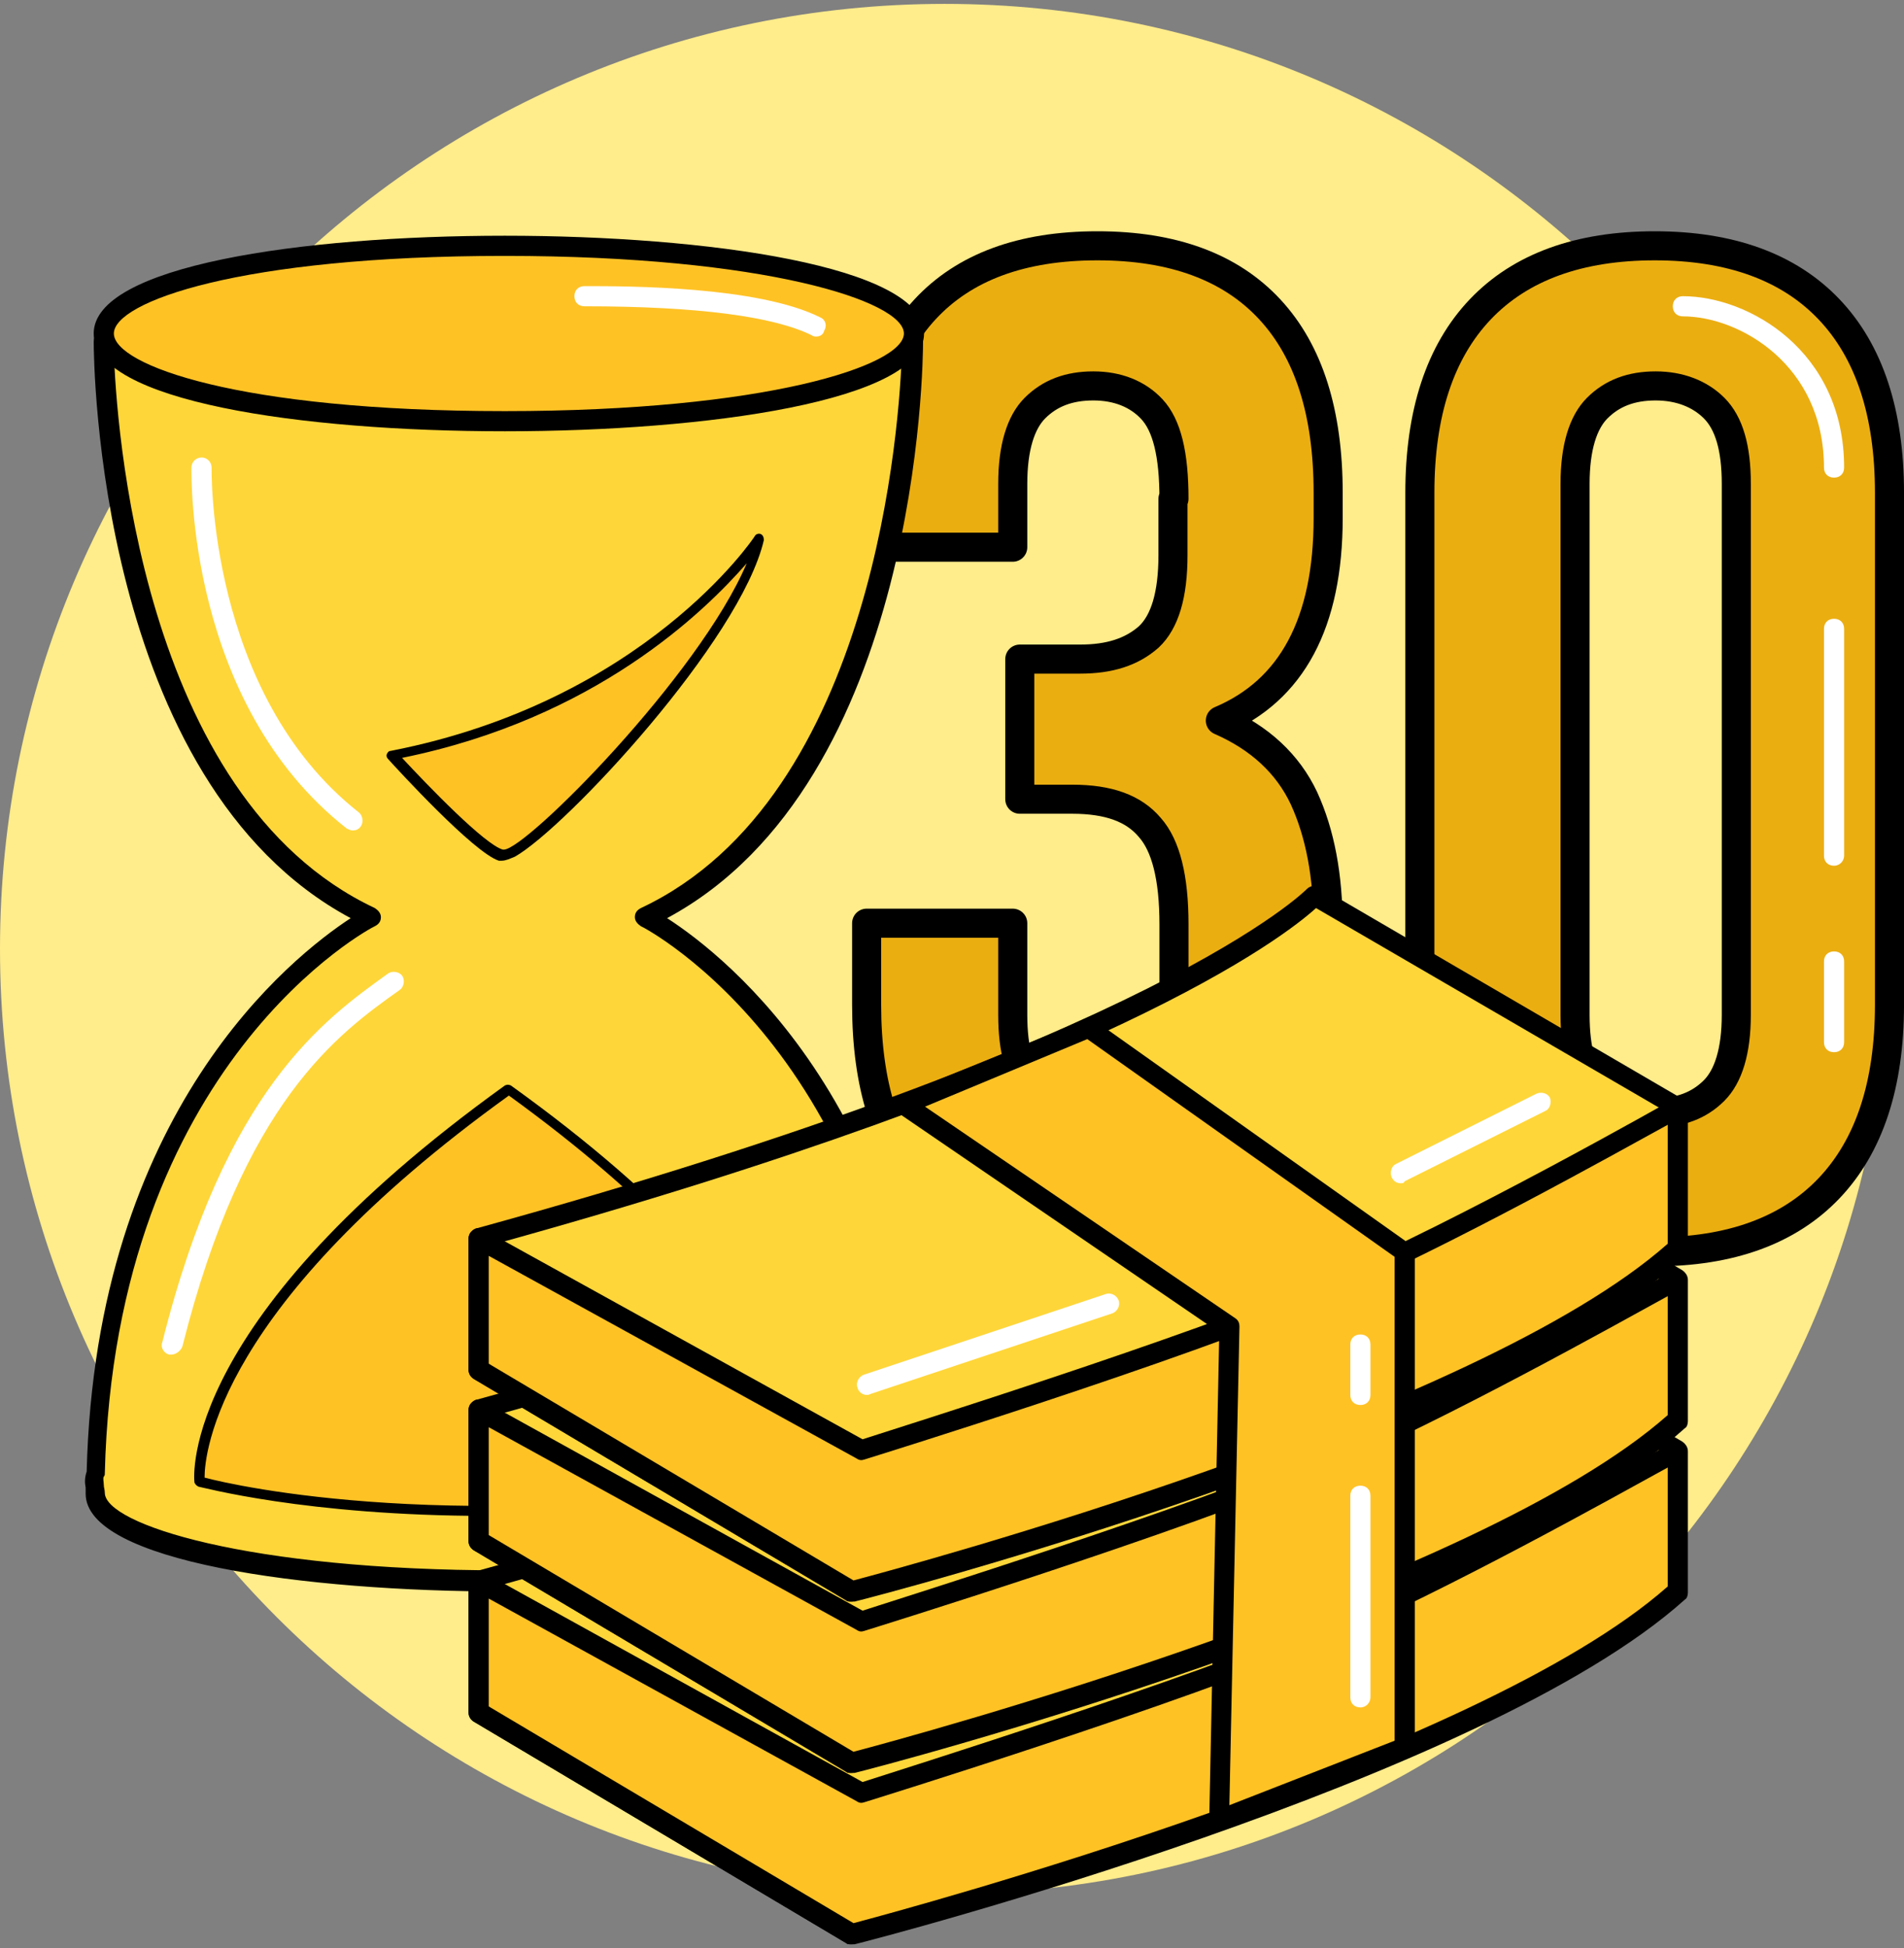
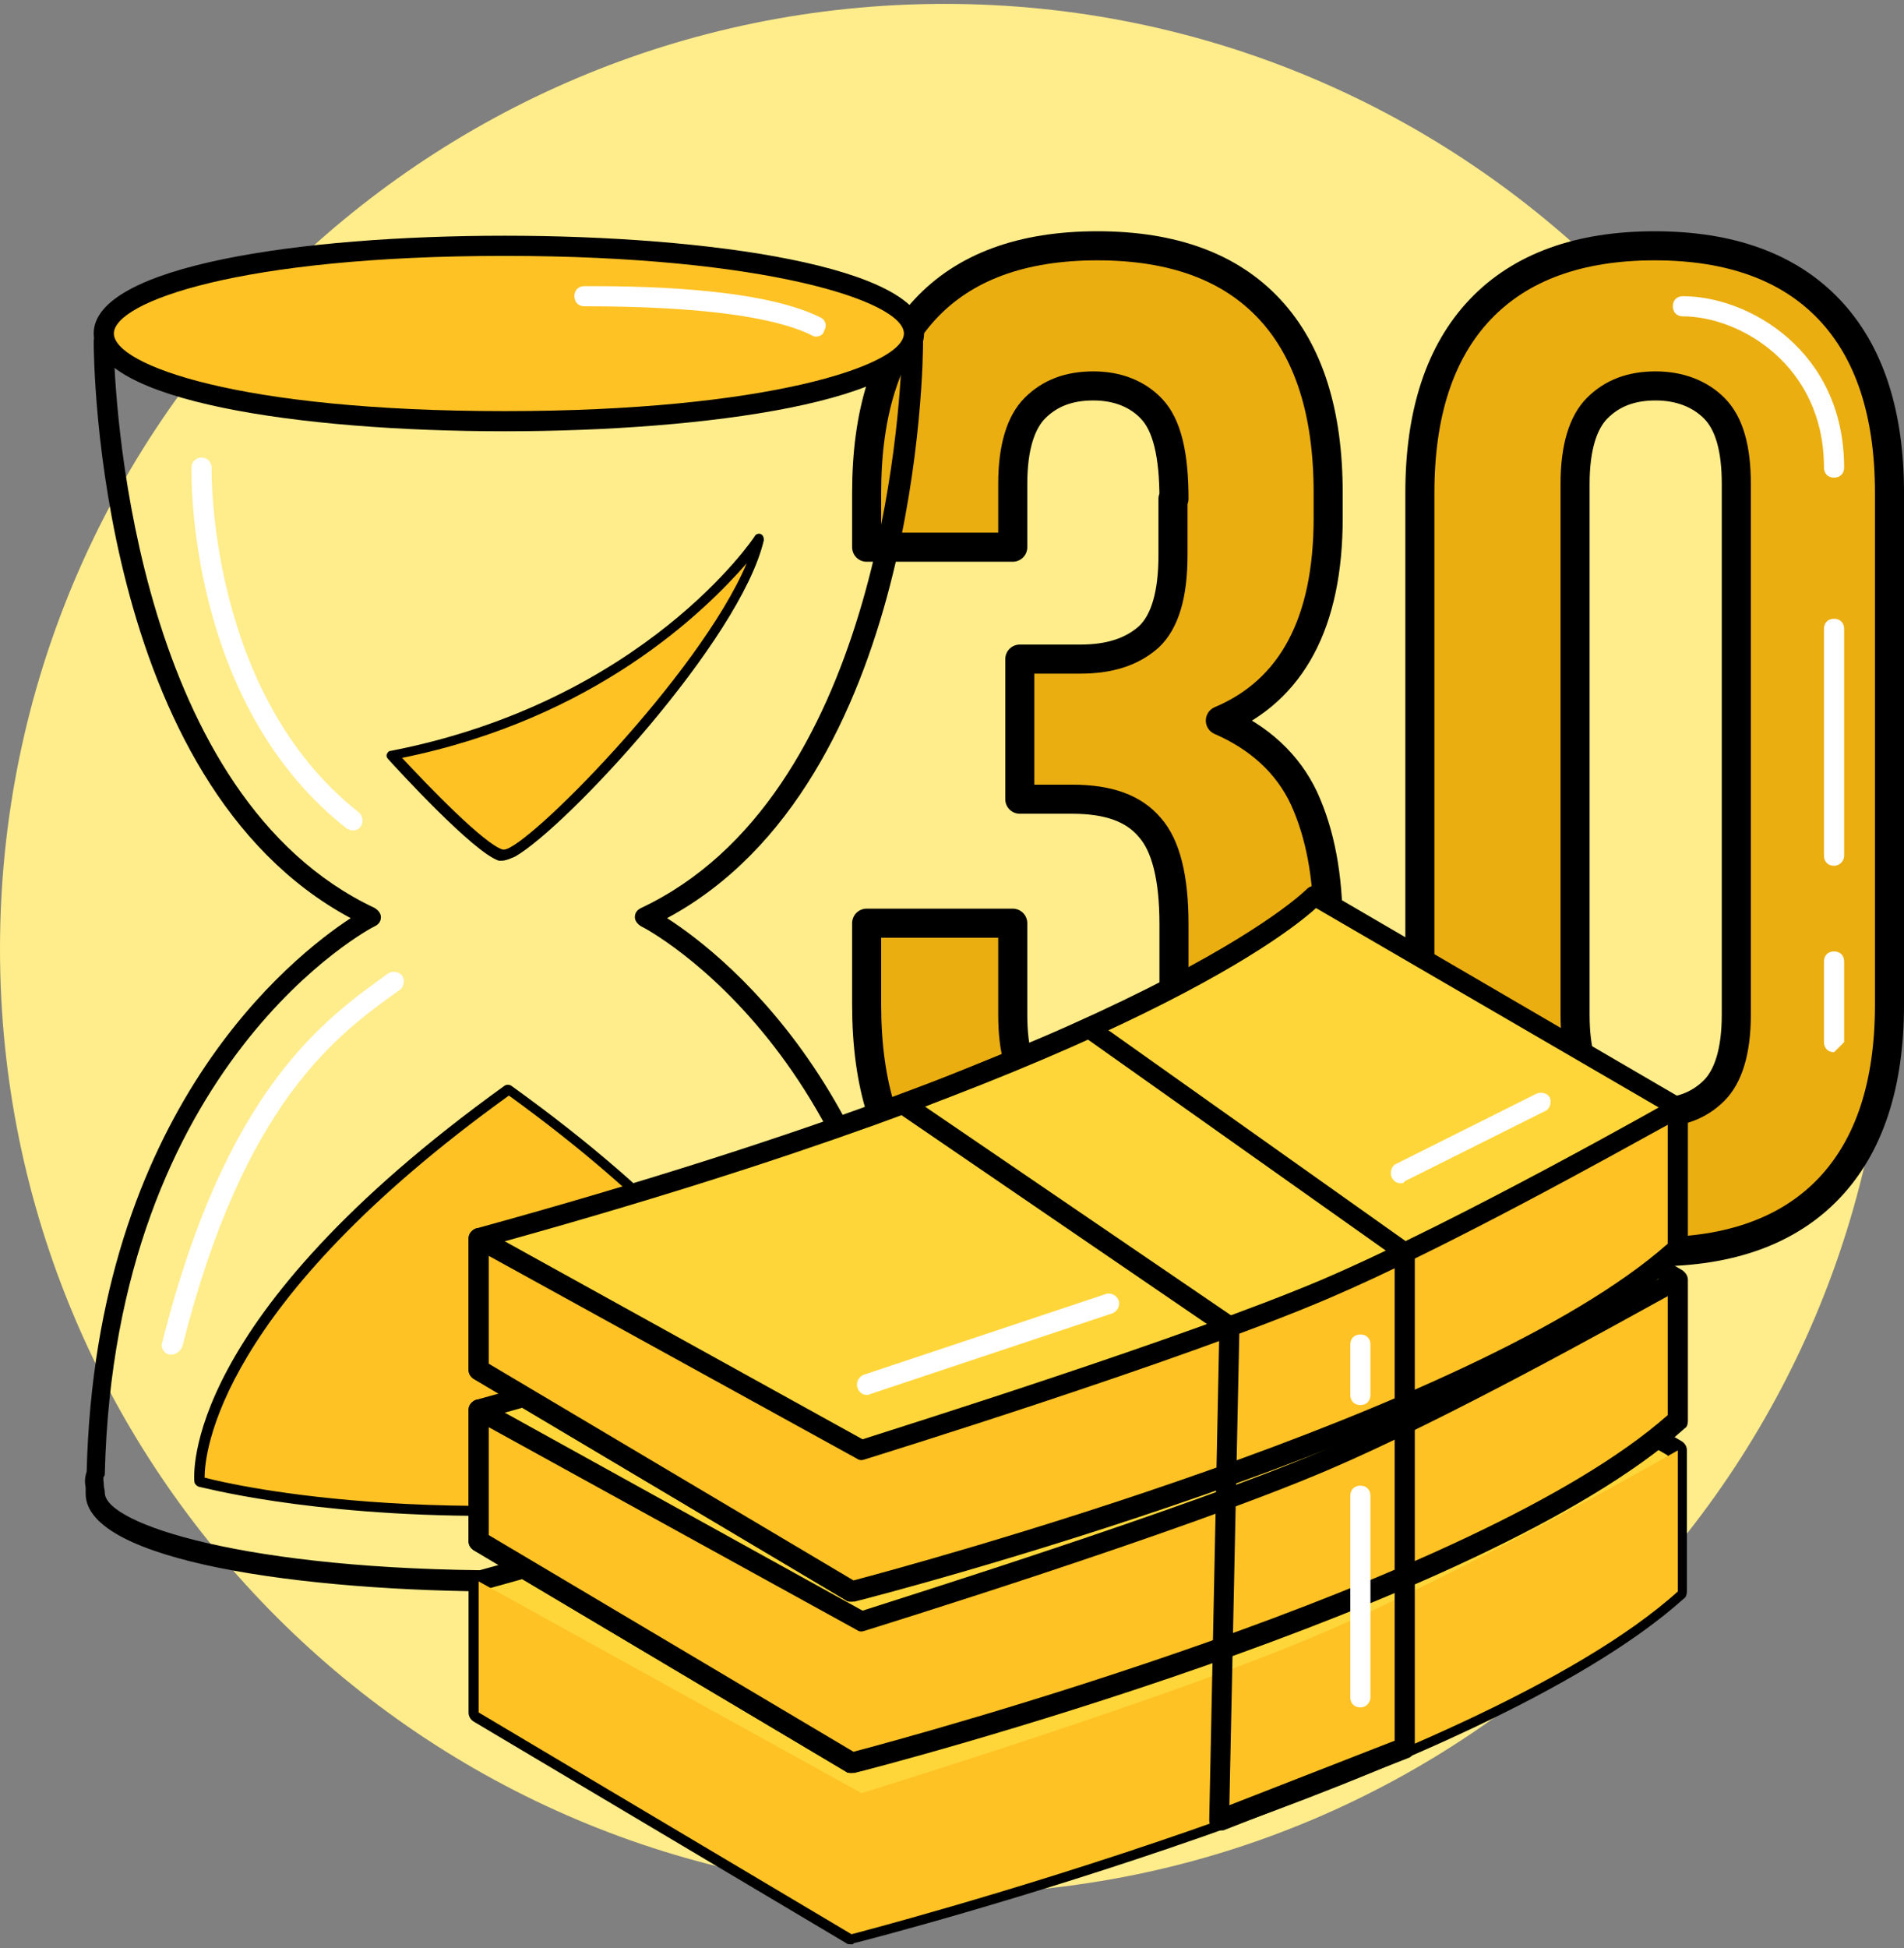
<svg xmlns="http://www.w3.org/2000/svg" width="131" height="134" viewBox="0 0 131 134" fill="none">
  <rect x="0" y="0" width="131" height="134" fill="#808080" stroke="none" />
  <path d="M64.999 130.266C100.898 130.266 129.999 101.165 129.999 65.267C129.999 29.368 100.898 0.267 64.999 0.267C29.101 0.267 0 29.368 0 65.267C0 101.165 29.101 130.266 64.999 130.266Z" fill="#FFEC8B" />
  <path d="M80.773 34.31C80.773 31.259 80.288 29.248 79.248 28.139C78.278 27.099 76.891 26.544 75.227 26.544C73.563 26.544 72.246 27.03 71.206 28.07C70.235 29.041 69.68 30.774 69.68 33.27V37.638H59.627V33.894C59.627 28.416 60.944 24.187 63.648 21.275C66.352 18.363 70.304 16.907 75.504 16.907C80.704 16.907 84.656 18.363 87.36 21.275C90.064 24.187 91.381 28.416 91.381 33.894V35.627C91.381 42.838 88.885 47.483 83.963 49.563C86.667 50.742 88.608 52.544 89.717 54.902C90.827 57.328 91.381 60.24 91.381 63.776V69.115C91.381 74.592 90.064 78.821 87.36 81.733C84.656 84.645 80.704 86.101 75.504 86.101C70.304 86.101 66.352 84.645 63.648 81.733C60.944 78.821 59.627 74.592 59.627 69.115V63.499H69.68V69.808C69.68 72.235 70.165 73.968 71.206 75.008C72.176 75.979 73.563 76.533 75.227 76.533C76.891 76.533 78.208 76.048 79.248 75.008C80.219 73.968 80.773 71.957 80.773 68.907V63.568C80.773 60.379 80.219 58.16 79.109 56.912C78 55.595 76.267 54.971 73.771 54.971H70.165V45.334H74.326C76.336 45.334 77.862 44.848 79.04 43.808C80.15 42.768 80.704 40.896 80.704 38.192V34.31H80.773Z" fill="#EBAE11" stroke="black" stroke-width="2" stroke-miterlimit="10" stroke-linejoin="round" />
  <path d="M97.691 33.894C97.691 28.416 99.078 24.187 101.851 21.275C104.625 18.363 108.646 16.907 113.846 16.907C119.046 16.907 123.067 18.363 125.841 21.275C128.614 24.187 130.001 28.416 130.001 33.894V69.115C130.001 74.592 128.614 78.821 125.841 81.733C123.067 84.645 119.046 86.101 113.846 86.101C108.646 86.101 104.625 84.645 101.851 81.733C99.078 78.821 97.691 74.592 97.691 69.115V33.894ZM108.369 69.808C108.369 72.235 108.854 73.968 109.894 75.008C110.865 75.978 112.251 76.533 113.915 76.533C115.579 76.533 116.897 76.048 117.937 75.008C118.907 74.037 119.462 72.304 119.462 69.808V33.27C119.462 30.843 118.977 29.11 117.937 28.07C116.966 27.099 115.579 26.544 113.915 26.544C112.251 26.544 110.934 27.03 109.894 28.07C108.923 29.04 108.369 30.773 108.369 33.27V69.808Z" fill="#EBAE11" stroke="black" stroke-width="2" stroke-miterlimit="10" stroke-linejoin="round" />
  <path d="M126.187 32.853C125.771 32.853 125.494 32.576 125.494 32.16C125.494 25.088 119.67 21.76 115.787 21.76C115.371 21.76 115.094 21.483 115.094 21.067C115.094 20.651 115.371 20.373 115.787 20.373C120.294 20.373 126.88 24.117 126.88 32.16C126.88 32.576 126.603 32.853 126.187 32.853Z" fill="white" />
-   <path d="M126.187 72.373C125.771 72.373 125.494 72.096 125.494 71.68V66.133C125.494 65.717 125.771 65.44 126.187 65.44C126.603 65.44 126.881 65.717 126.881 66.133V71.68C126.881 72.096 126.603 72.373 126.187 72.373Z" fill="white" />
+   <path d="M126.187 72.373C125.771 72.373 125.494 72.096 125.494 71.68V66.133C125.494 65.717 125.771 65.44 126.187 65.44C126.603 65.44 126.881 65.717 126.881 66.133V71.68Z" fill="white" />
  <path d="M126.187 59.547C125.771 59.547 125.494 59.27 125.494 58.853V43.254C125.494 42.838 125.771 42.56 126.187 42.56C126.603 42.56 126.881 42.838 126.881 43.254V58.853C126.881 59.2 126.603 59.547 126.187 59.547Z" fill="white" />
-   <path d="M63.44 101.563C62.885 72.304 44.512 63.083 44.512 63.083C62.885 54.486 62.885 23.494 62.885 23.494H7.141C7.141 23.494 7.141 54.486 25.514 63.083C25.514 63.083 7.28 72.235 6.587 101.285C6.379 101.701 6.587 102.187 6.587 102.672C6.587 106 18.581 108.704 34.736 108.704C50.89 108.704 63.44 106 63.44 102.672C63.44 102.325 63.44 101.563 63.44 101.563Z" fill="#FFD639" />
  <path d="M34.736 109.467C20.869 109.467 5.893 107.387 5.893 102.741C5.893 102.603 5.893 102.464 5.893 102.325C5.824 101.979 5.824 101.632 5.963 101.216C6.587 76.395 20.106 65.787 24.128 63.152C6.656 53.792 6.448 24.742 6.448 23.494C6.448 23.078 6.725 22.8 7.141 22.8H62.815C63.231 22.8 63.509 23.078 63.509 23.494C63.509 24.742 63.301 53.792 45.898 63.152C49.989 65.787 63.578 76.464 64.133 101.563V102.741C64.133 107.179 49.295 109.467 34.736 109.467ZM7.835 24.187C7.973 28.763 9.568 54.832 25.792 62.459C26 62.598 26.208 62.806 26.208 63.083C26.208 63.36 26.069 63.568 25.792 63.707C25.584 63.776 7.904 73.067 7.211 101.355C7.211 101.424 7.211 101.493 7.141 101.563C7.072 101.701 7.141 101.909 7.141 102.117C7.141 102.325 7.211 102.464 7.211 102.672C7.211 104.821 16.986 108.011 34.666 108.011C52.693 108.011 62.677 104.821 62.677 102.672V101.563C62.122 73.067 44.304 63.776 44.096 63.707C43.888 63.568 43.68 63.36 43.68 63.083C43.68 62.806 43.818 62.598 44.096 62.459C60.319 54.832 61.914 28.763 62.053 24.187H7.835Z" fill="black" />
  <path d="M62.886 22.939C62.886 26.267 51.238 28.971 34.737 28.971C18.236 28.971 7.143 26.267 7.143 22.939C7.143 19.611 18.236 16.907 34.737 16.907C51.238 16.907 62.886 19.611 62.886 22.939Z" fill="#FFC225" />
  <path d="M34.735 29.664C20.66 29.664 6.447 27.584 6.447 22.939C6.447 18.294 20.66 16.214 34.735 16.214C48.602 16.214 63.578 18.294 63.578 22.939C63.578 27.584 48.602 29.664 34.735 29.664ZM34.735 17.601C16.431 17.601 7.834 20.79 7.834 22.939C7.834 25.088 16.362 28.278 34.735 28.278C52.623 28.278 62.191 25.158 62.191 22.939C62.191 20.721 52.623 17.601 34.735 17.601Z" fill="black" />
  <path d="M26.973 51.92C26.973 51.92 32.727 58.23 34.461 58.784C36.194 59.339 50.546 44.432 52.279 36.944C52.21 37.014 44.791 48.454 26.973 51.92Z" fill="#FFC225" />
  <path d="M34.528 59.2C34.459 59.2 34.39 59.2 34.32 59.2C32.587 58.646 27.318 52.891 26.694 52.198C26.624 52.128 26.555 51.99 26.624 51.851C26.694 51.712 26.763 51.643 26.902 51.643C44.304 48.246 51.862 37.014 51.931 36.875C52 36.736 52.208 36.667 52.347 36.736C52.486 36.806 52.555 36.944 52.555 37.152C50.96 44.016 38.966 56.912 35.43 58.923C35.083 59.062 34.806 59.2 34.528 59.2ZM27.664 52.128C29.467 54.07 33.35 58.091 34.598 58.438C34.598 58.438 34.598 58.438 34.667 58.438C36.192 58.438 48.118 46.443 51.376 38.747C48.464 42.075 40.976 49.424 27.664 52.128Z" fill="black" />
  <path d="M56.227 101.909C56.227 101.909 57.406 91.024 35.012 74.939C12.617 91.024 13.796 101.909 13.796 101.909C13.796 101.909 29.742 106.485 56.227 101.909Z" fill="#FFC225" />
  <path d="M33.557 104.267C21.008 104.267 13.797 102.256 13.659 102.256C13.52 102.187 13.451 102.117 13.381 101.979C13.312 101.493 12.48 90.677 34.736 74.662C34.874 74.592 35.013 74.592 35.152 74.662C57.477 90.677 56.576 101.493 56.506 101.979C56.506 102.117 56.368 102.256 56.229 102.256C47.493 103.781 39.866 104.267 33.557 104.267ZM14.075 101.632C16.155 102.187 31.685 105.723 55.882 101.632C55.882 99.899 54.842 89.707 35.013 75.355C14.976 89.776 14.075 99.968 14.075 101.632Z" fill="black" />
  <path d="M11.786 93.173C11.716 93.173 11.647 93.173 11.647 93.173C11.3 93.104 11.023 92.688 11.162 92.341C15.529 74.939 22.255 70.155 26.692 66.965C26.969 66.757 27.455 66.827 27.663 67.104C27.871 67.381 27.801 67.867 27.524 68.075C23.225 71.125 16.777 75.771 12.548 92.619C12.409 92.965 12.063 93.173 11.786 93.173Z" fill="white" />
  <path d="M24.266 57.12C24.127 57.12 23.988 57.051 23.85 56.982C12.895 48.385 13.172 32.785 13.172 32.161C13.172 31.745 13.519 31.467 13.866 31.467C14.282 31.467 14.559 31.814 14.559 32.161C14.559 32.299 14.282 47.691 24.682 55.872C24.959 56.08 25.028 56.566 24.82 56.843C24.682 57.051 24.474 57.12 24.266 57.12Z" fill="white" />
  <path d="M56.159 23.147C56.09 23.147 55.951 23.147 55.882 23.078C53.247 21.76 47.978 21.067 40.213 21.067C39.797 21.067 39.52 20.79 39.52 20.374C39.52 19.958 39.797 19.68 40.213 19.68C43.194 19.68 52.138 19.68 56.437 21.83C56.783 21.968 56.922 22.384 56.714 22.731C56.645 23.008 56.437 23.147 56.159 23.147Z" fill="white" />
  <path d="M32.932 108.773V117.786L58.585 133.04C58.585 133.04 101.571 121.946 115.438 109.466V99.76L90.478 85.2C90.478 85.2 80.771 95.6 32.932 108.773Z" fill="#FFD639" />
  <path d="M58.585 133.733C58.446 133.733 58.307 133.733 58.238 133.663L32.585 118.41C32.377 118.272 32.238 118.064 32.238 117.786V108.773C32.238 108.426 32.446 108.218 32.724 108.08C79.662 95.184 89.854 84.784 89.923 84.715C90.131 84.507 90.478 84.437 90.755 84.576L115.715 99.136C115.923 99.274 116.062 99.482 116.062 99.76V109.466C116.062 109.674 115.992 109.882 115.854 109.952C101.987 122.432 60.457 133.247 58.723 133.663C58.723 133.733 58.654 133.733 58.585 133.733ZM33.625 117.37L58.723 132.277C62.398 131.306 101.571 120.768 114.744 109.12V100.106L90.547 86.032C88.329 88.042 76.126 97.541 33.625 109.258V117.37Z" fill="black" />
  <path d="M59.278 123.333L32.932 108.773V117.786L58.585 133.039C58.585 133.039 101.571 121.946 115.438 109.466V99.76C115.438 99.76 100.878 108.079 91.171 112.239C80.91 116.677 59.278 123.333 59.278 123.333Z" fill="#FFC225" />
-   <path d="M58.585 133.733C58.446 133.733 58.307 133.733 58.238 133.663L32.585 118.41C32.377 118.271 32.238 118.063 32.238 117.786V108.773C32.238 108.495 32.377 108.287 32.585 108.149C32.793 108.01 33.07 108.01 33.278 108.149L59.347 122.57C61.913 121.738 81.395 115.637 90.894 111.615C100.462 107.525 114.952 99.274 115.091 99.205C115.299 99.066 115.576 99.066 115.784 99.205C115.992 99.344 116.131 99.552 116.131 99.829V109.535C116.131 109.743 116.062 109.951 115.923 110.021C102.056 122.501 60.526 133.317 58.793 133.733C58.723 133.733 58.654 133.733 58.585 133.733ZM33.625 117.37L58.723 132.277C62.398 131.306 101.571 120.767 114.744 109.119V100.938C111.208 102.879 99.56 109.397 91.448 112.863C81.257 117.231 59.694 123.887 59.486 123.957C59.278 124.026 59.139 124.026 58.931 123.887L33.625 109.951V117.37Z" fill="black" />
  <path d="M32.932 96.986V106L58.585 121.253C58.585 121.253 101.571 110.159 115.438 97.68V87.973L90.478 73.413C90.478 73.413 80.771 83.813 32.932 96.986Z" fill="#FFD639" />
  <path d="M58.585 121.946C58.446 121.946 58.307 121.946 58.238 121.877L32.585 106.624C32.377 106.485 32.238 106.277 32.238 106V96.986C32.238 96.64 32.446 96.432 32.724 96.293C79.662 83.397 89.854 72.997 89.923 72.928C90.131 72.72 90.478 72.65 90.755 72.789L115.715 87.349C115.923 87.488 116.062 87.696 116.062 87.973V97.68C116.062 97.888 115.992 98.096 115.854 98.165C101.987 110.645 60.457 121.461 58.723 121.877C58.723 121.946 58.654 121.946 58.585 121.946ZM33.625 105.584L58.723 120.49C62.398 119.519 101.571 108.981 114.744 97.333V88.32L90.547 74.245C88.329 76.256 76.126 85.754 33.625 97.472V105.584Z" fill="black" />
  <path d="M59.278 111.546L32.932 96.986V105.999L58.585 121.253C58.585 121.253 101.571 110.159 115.438 97.68V87.973C115.438 87.973 100.878 96.293 91.171 100.453C80.91 104.89 59.278 111.546 59.278 111.546Z" fill="#FFC225" />
  <path d="M58.585 121.946C58.446 121.946 58.307 121.946 58.238 121.877L32.585 106.624C32.377 106.485 32.238 106.277 32.238 106V96.986C32.238 96.709 32.377 96.501 32.585 96.362C32.793 96.224 33.07 96.224 33.278 96.362L59.347 110.784C61.913 109.952 81.395 103.85 90.894 99.829C100.462 95.738 114.952 87.488 115.091 87.418C115.299 87.28 115.576 87.28 115.784 87.418C115.992 87.557 116.131 87.765 116.131 88.043V97.749C116.131 97.957 116.062 98.165 115.923 98.234C102.056 110.714 60.526 121.53 58.793 121.946C58.723 121.946 58.654 121.946 58.585 121.946ZM33.625 105.584L58.723 120.49C62.398 119.52 101.571 108.981 114.744 97.333V89.152C111.208 91.093 99.56 97.61 91.448 101.077C81.257 105.445 59.694 112.101 59.486 112.17C59.278 112.24 59.139 112.24 58.931 112.101L33.625 98.165V105.584Z" fill="black" />
  <path d="M32.932 85.2V94.213L58.585 109.466C58.585 109.466 101.571 98.373 115.438 85.893V76.187L90.478 61.627C90.478 61.627 80.771 72.027 32.932 85.2Z" fill="#FFD639" />
  <path d="M58.585 110.16C58.446 110.16 58.307 110.16 58.238 110.09L32.585 94.837C32.377 94.698 32.238 94.49 32.238 94.213V85.2C32.238 84.853 32.446 84.645 32.724 84.506C79.662 71.611 89.854 61.211 89.923 61.141C90.131 60.933 90.478 60.864 90.755 61.003L115.715 75.562C115.923 75.701 116.062 75.909 116.062 76.186V85.893C116.062 86.101 115.992 86.309 115.854 86.378C101.987 98.858 60.457 109.674 58.723 110.09C58.723 110.16 58.654 110.16 58.585 110.16ZM33.625 93.797L58.723 108.704C62.398 107.733 101.571 97.194 114.744 85.546V76.533L90.547 62.459C88.329 64.469 76.126 73.968 33.625 85.685V93.797Z" fill="black" />
  <path d="M59.278 99.76L32.932 85.2V94.213L58.585 109.466C58.585 109.466 101.571 98.373 115.438 85.893V76.186C115.438 76.186 100.878 84.507 91.171 88.666C80.91 93.104 59.278 99.76 59.278 99.76Z" fill="#FFC225" />
  <path d="M58.585 110.16C58.446 110.16 58.307 110.16 58.238 110.09L32.585 94.837C32.377 94.698 32.238 94.49 32.238 94.213V85.2C32.238 84.922 32.377 84.714 32.585 84.576C32.793 84.437 33.07 84.437 33.278 84.576L59.347 98.997C61.913 98.165 81.395 92.064 90.894 88.042C100.462 83.952 114.952 75.701 115.091 75.632C115.299 75.493 115.576 75.493 115.784 75.632C115.992 75.77 116.131 75.978 116.131 76.256V85.962C116.131 86.17 116.062 86.378 115.923 86.448C102.056 98.928 60.526 109.744 58.793 110.16C58.723 110.16 58.654 110.16 58.585 110.16ZM33.625 93.797L58.723 108.704C62.398 107.733 101.571 97.194 114.744 85.546V77.365C111.208 79.306 99.56 85.824 91.448 89.29C81.257 93.658 59.694 100.314 59.486 100.384C59.278 100.453 59.139 100.453 58.931 100.314L33.625 86.378V93.797Z" fill="black" />
-   <path d="M62.19 75.909L84.584 91.232L83.891 125.205L96.717 120.213V86.101L74.947 70.709L62.19 75.909Z" fill="#FFC225" />
  <path d="M83.891 125.898C83.752 125.898 83.614 125.829 83.475 125.76C83.267 125.621 83.198 125.413 83.198 125.205L83.891 91.648L61.774 76.533C61.566 76.395 61.427 76.117 61.497 75.909C61.497 75.632 61.705 75.424 61.913 75.355L74.67 70.155C74.878 70.085 75.155 70.085 75.363 70.224L97.064 85.616C97.272 85.755 97.342 85.963 97.342 86.171V120.282C97.342 120.56 97.134 120.837 96.926 120.906L84.168 125.898C84.099 125.898 83.96 125.898 83.891 125.898ZM63.646 76.117L85 90.677C85.208 90.816 85.278 91.024 85.278 91.232L84.584 124.165L95.955 119.728V86.448L74.808 71.472L63.646 76.117Z" fill="black" />
  <path d="M59.626 95.946C59.349 95.946 59.072 95.738 59.002 95.461C58.864 95.115 59.072 94.698 59.418 94.56L76.058 89.013C76.405 88.874 76.821 89.082 76.96 89.429C77.098 89.776 76.89 90.192 76.544 90.331L59.904 95.877C59.765 95.946 59.696 95.946 59.626 95.946Z" fill="white" />
  <path d="M96.372 81.387C96.094 81.387 95.886 81.248 95.748 80.971C95.609 80.624 95.748 80.208 96.025 80.069L105.732 75.216C106.078 75.077 106.494 75.216 106.633 75.493C106.772 75.84 106.633 76.256 106.356 76.395L96.649 81.248C96.58 81.387 96.51 81.387 96.372 81.387Z" fill="white" />
  <path d="M93.598 117.44C93.182 117.44 92.904 117.162 92.904 116.746V102.88C92.904 102.464 93.182 102.187 93.598 102.187C94.014 102.187 94.291 102.464 94.291 102.88V116.746C94.291 117.093 94.014 117.44 93.598 117.44Z" fill="white" />
  <path d="M93.598 96.64C93.182 96.64 92.904 96.363 92.904 95.947V92.48C92.904 92.064 93.182 91.787 93.598 91.787C94.014 91.787 94.291 92.064 94.291 92.48V95.947C94.291 96.363 94.014 96.64 93.598 96.64Z" fill="white" />
</svg>